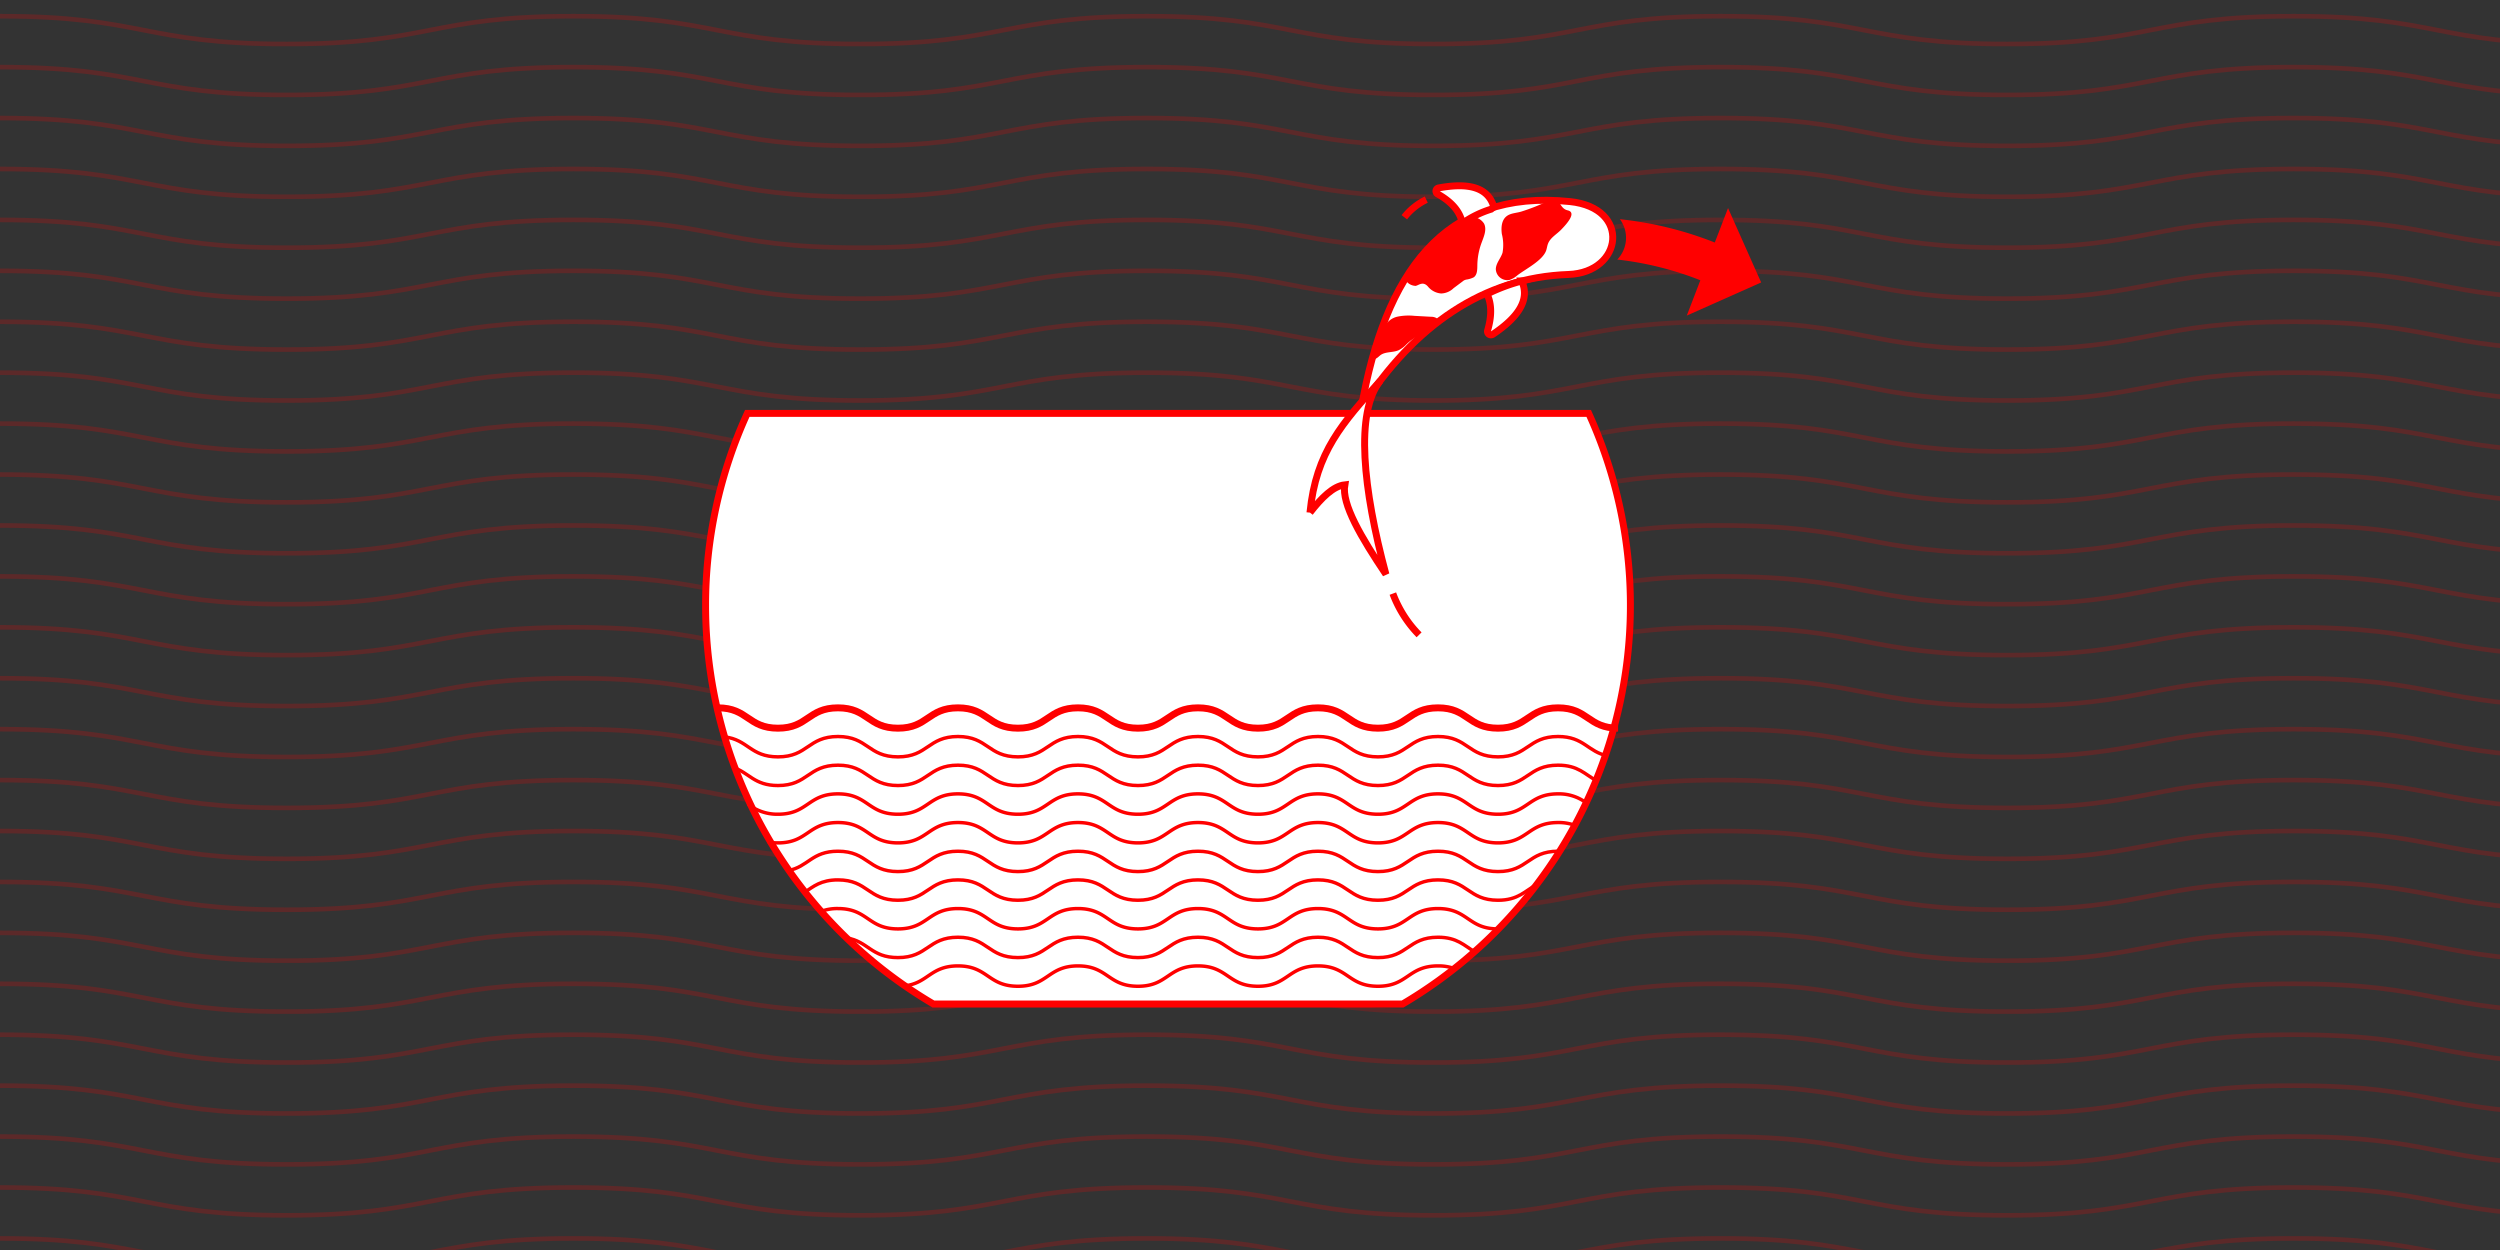
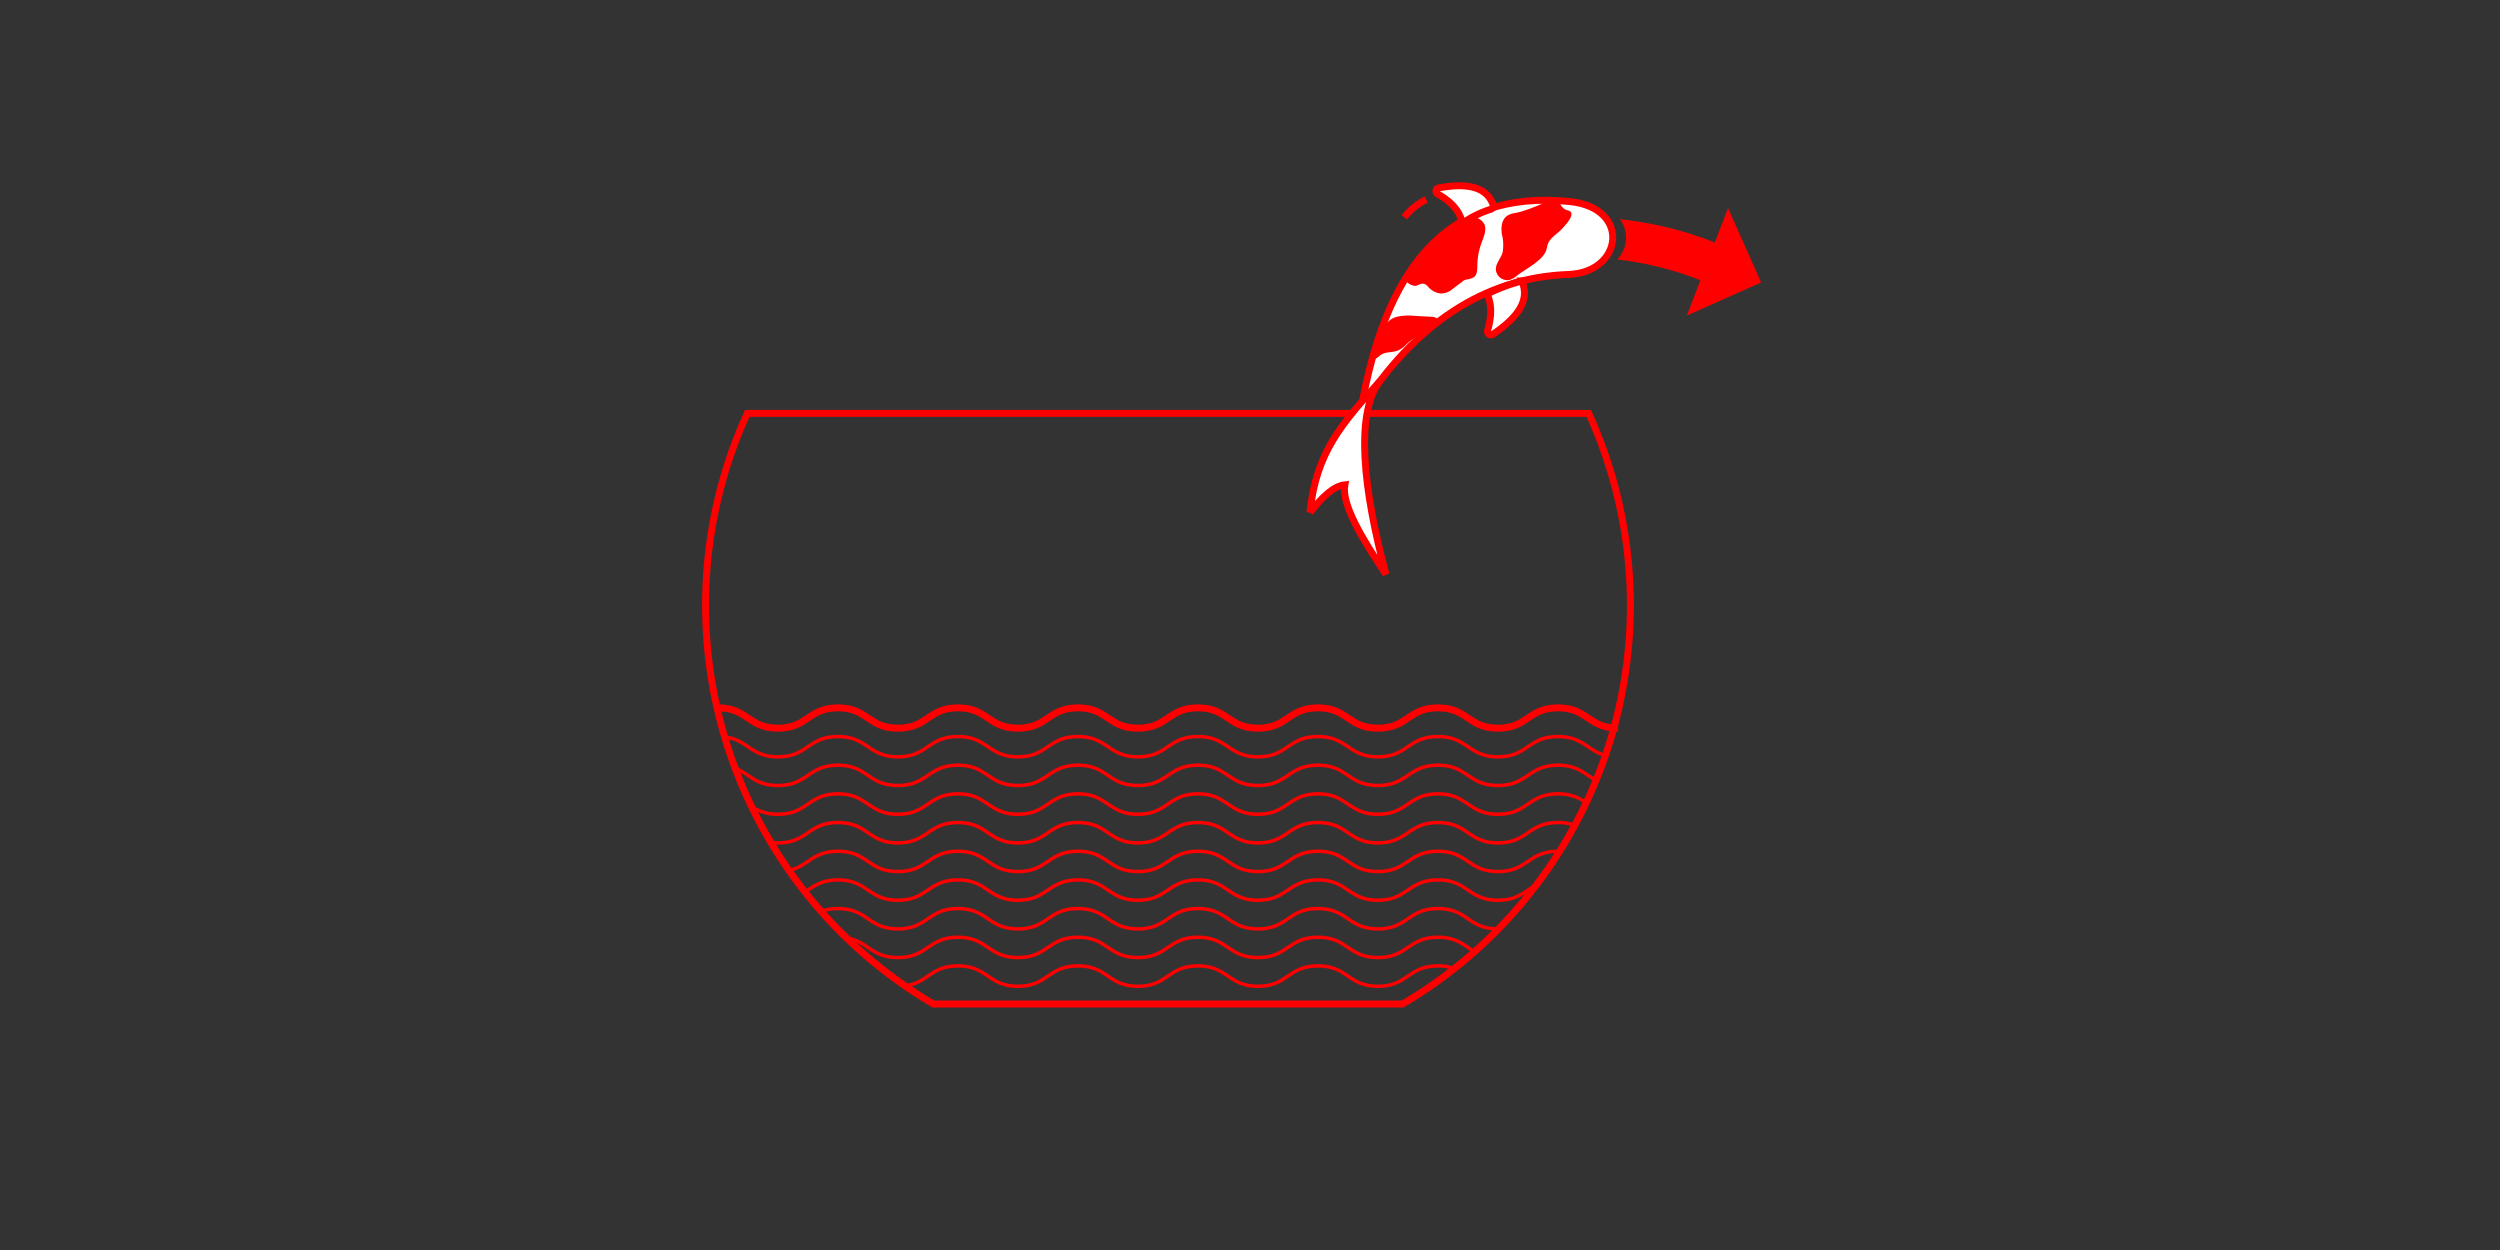
<svg xmlns="http://www.w3.org/2000/svg" width="540" height="270" viewBox="0 0 540 270">
  <rect x="0" y="0" width="540" height="270" fill="#333333" stroke="none" />
  <defs>
    <clipPath id="clip-path">
-       <rect width="540" height="270" fill="none" />
-     </clipPath>
+       </clipPath>
    <clipPath id="clip-path-2">
      <rect id="Rechteck_740" data-name="Rechteck 740" width="1920" height="7" transform="translate(0 0)" fill="none" stroke="rgba(255,0,0,0.2)" stroke-width="1" />
    </clipPath>
    <clipPath id="clip-path-27">
      <rect id="Rechteck_741" data-name="Rechteck 741" width="228.82" height="178.379" fill="none" />
    </clipPath>
  </defs>
  <g id="Gruppe_2439" data-name="Gruppe 2439" transform="translate(-664 -2310)">
    <g id="Wiederholungsraster_7" data-name="Wiederholungsraster 7" transform="translate(664 2310)" clip-path="url(#clip-path)">
      <g id="Gruppe_1273" data-name="Gruppe 1273" transform="translate(0 0)">
        <g id="Gruppe_1272" data-name="Gruppe 1272" transform="translate(0 3)" clip-path="url(#clip-path-2)">
          <path id="Pfad_1968" data-name="Pfad 1968" d="M0,.5C30.967.5,30.967,6.509,61.933,6.509S92.9.5,123.868.5,154.836,6.509,185.8,6.509,216.771.5,247.738.5,278.7,6.509,309.671,6.509,340.637.5,371.6.5s30.967,6.009,61.933,6.009S464.5.5,495.46.5s30.963,6.009,61.928,6.009S588.356.5,619.322.5s30.965,6.009,61.93,6.009S712.217.5,743.18.5s30.965,6.009,61.928,6.009S836.074.5,867.039.5,898,6.509,928.97,6.509,959.94.5,990.909.5s30.967,6.009,61.933,6.009S1083.81.5,1114.778.5s30.967,6.009,61.935,6.009S1207.68.5,1238.648.5s30.968,6.009,61.937,6.009S1331.555.5,1362.525.5s30.97,6.009,61.94,6.009S1455.43.5,1486.4.5s30.967,6.009,61.933,6.009S1579.3.5,1610.27.5s30.97,6.009,61.942,6.009S1703.183.5,1734.155.5s30.972,6.009,61.944,6.009S1827.074.5,1858.049.5,1889.025,6.509,1920,6.509" transform="translate(0 0)" fill="none" stroke="rgba(255,0,0,0.2)" stroke-width="1" />
        </g>
      </g>
      <g id="Gruppe_1273-2" data-name="Gruppe 1273" transform="translate(0 11)">
        <g id="Gruppe_1272-2" data-name="Gruppe 1272" transform="translate(0 3)" clip-path="url(#clip-path-2)">
          <path id="Pfad_1968-2" data-name="Pfad 1968" d="M0,.5C30.967.5,30.967,6.509,61.933,6.509S92.9.5,123.868.5,154.836,6.509,185.8,6.509,216.771.5,247.738.5,278.7,6.509,309.671,6.509,340.637.5,371.6.5s30.967,6.009,61.933,6.009S464.5.5,495.46.5s30.963,6.009,61.928,6.009S588.356.5,619.322.5s30.965,6.009,61.93,6.009S712.217.5,743.18.5s30.965,6.009,61.928,6.009S836.074.5,867.039.5,898,6.509,928.97,6.509,959.94.5,990.909.5s30.967,6.009,61.933,6.009S1083.81.5,1114.778.5s30.967,6.009,61.935,6.009S1207.68.5,1238.648.5s30.968,6.009,61.937,6.009S1331.555.5,1362.525.5s30.97,6.009,61.94,6.009S1455.43.5,1486.4.5s30.967,6.009,61.933,6.009S1579.3.5,1610.27.5s30.97,6.009,61.942,6.009S1703.183.5,1734.155.5s30.972,6.009,61.944,6.009S1827.074.5,1858.049.5,1889.025,6.509,1920,6.509" transform="translate(0 0)" fill="none" stroke="rgba(255,0,0,0.2)" stroke-width="1" />
        </g>
      </g>
      <g id="Gruppe_1273-3" data-name="Gruppe 1273" transform="translate(0 22)">
        <g id="Gruppe_1272-3" data-name="Gruppe 1272" transform="translate(0 3)" clip-path="url(#clip-path-2)">
-           <path id="Pfad_1968-3" data-name="Pfad 1968" d="M0,.5C30.967.5,30.967,6.509,61.933,6.509S92.9.5,123.868.5,154.836,6.509,185.8,6.509,216.771.5,247.738.5,278.7,6.509,309.671,6.509,340.637.5,371.6.5s30.967,6.009,61.933,6.009S464.5.5,495.46.5s30.963,6.009,61.928,6.009S588.356.5,619.322.5s30.965,6.009,61.93,6.009S712.217.5,743.18.5s30.965,6.009,61.928,6.009S836.074.5,867.039.5,898,6.509,928.97,6.509,959.94.5,990.909.5s30.967,6.009,61.933,6.009S1083.81.5,1114.778.5s30.967,6.009,61.935,6.009S1207.68.5,1238.648.5s30.968,6.009,61.937,6.009S1331.555.5,1362.525.5s30.97,6.009,61.94,6.009S1455.43.5,1486.4.5s30.967,6.009,61.933,6.009S1579.3.5,1610.27.5s30.97,6.009,61.942,6.009S1703.183.5,1734.155.5s30.972,6.009,61.944,6.009S1827.074.5,1858.049.5,1889.025,6.509,1920,6.509" transform="translate(0 0)" fill="none" stroke="rgba(255,0,0,0.2)" stroke-width="1" />
+           <path id="Pfad_1968-3" data-name="Pfad 1968" d="M0,.5C30.967.5,30.967,6.509,61.933,6.509S92.9.5,123.868.5,154.836,6.509,185.8,6.509,216.771.5,247.738.5,278.7,6.509,309.671,6.509,340.637.5,371.6.5s30.967,6.009,61.933,6.009S464.5.5,495.46.5s30.963,6.009,61.928,6.009S588.356.5,619.322.5s30.965,6.009,61.93,6.009S712.217.5,743.18.5s30.965,6.009,61.928,6.009S836.074.5,867.039.5,898,6.509,928.97,6.509,959.94.5,990.909.5s30.967,6.009,61.933,6.009S1083.81.5,1114.778.5s30.967,6.009,61.935,6.009S1207.68.5,1238.648.5s30.968,6.009,61.937,6.009S1331.555.5,1362.525.5s30.97,6.009,61.94,6.009S1455.43.5,1486.4.5s30.967,6.009,61.933,6.009S1579.3.5,1610.27.5s30.97,6.009,61.942,6.009S1703.183.5,1734.155.5S1827.074.5,1858.049.5,1889.025,6.509,1920,6.509" transform="translate(0 0)" fill="none" stroke="rgba(255,0,0,0.2)" stroke-width="1" />
        </g>
      </g>
      <g id="Gruppe_1273-4" data-name="Gruppe 1273" transform="translate(0 33)">
        <g id="Gruppe_1272-4" data-name="Gruppe 1272" transform="translate(0 3)" clip-path="url(#clip-path-2)">
          <path id="Pfad_1968-4" data-name="Pfad 1968" d="M0,.5C30.967.5,30.967,6.509,61.933,6.509S92.9.5,123.868.5,154.836,6.509,185.8,6.509,216.771.5,247.738.5,278.7,6.509,309.671,6.509,340.637.5,371.6.5s30.967,6.009,61.933,6.009S464.5.5,495.46.5s30.963,6.009,61.928,6.009S588.356.5,619.322.5s30.965,6.009,61.93,6.009S712.217.5,743.18.5s30.965,6.009,61.928,6.009S836.074.5,867.039.5,898,6.509,928.97,6.509,959.94.5,990.909.5s30.967,6.009,61.933,6.009S1083.81.5,1114.778.5s30.967,6.009,61.935,6.009S1207.68.5,1238.648.5s30.968,6.009,61.937,6.009S1331.555.5,1362.525.5s30.97,6.009,61.94,6.009S1455.43.5,1486.4.5s30.967,6.009,61.933,6.009S1579.3.5,1610.27.5s30.97,6.009,61.942,6.009S1703.183.5,1734.155.5s30.972,6.009,61.944,6.009S1827.074.5,1858.049.5,1889.025,6.509,1920,6.509" transform="translate(0 0)" fill="none" stroke="rgba(255,0,0,0.2)" stroke-width="1" />
        </g>
      </g>
      <g id="Gruppe_1273-5" data-name="Gruppe 1273" transform="translate(0 44)">
        <g id="Gruppe_1272-5" data-name="Gruppe 1272" transform="translate(0 3)" clip-path="url(#clip-path-2)">
          <path id="Pfad_1968-5" data-name="Pfad 1968" d="M0,.5C30.967.5,30.967,6.509,61.933,6.509S92.9.5,123.868.5,154.836,6.509,185.8,6.509,216.771.5,247.738.5,278.7,6.509,309.671,6.509,340.637.5,371.6.5s30.967,6.009,61.933,6.009S464.5.5,495.46.5s30.963,6.009,61.928,6.009S588.356.5,619.322.5s30.965,6.009,61.93,6.009S712.217.5,743.18.5s30.965,6.009,61.928,6.009S836.074.5,867.039.5,898,6.509,928.97,6.509,959.94.5,990.909.5s30.967,6.009,61.933,6.009S1083.81.5,1114.778.5s30.967,6.009,61.935,6.009S1207.68.5,1238.648.5s30.968,6.009,61.937,6.009S1331.555.5,1362.525.5s30.97,6.009,61.94,6.009S1455.43.5,1486.4.5s30.967,6.009,61.933,6.009S1579.3.5,1610.27.5s30.97,6.009,61.942,6.009S1703.183.5,1734.155.5s30.972,6.009,61.944,6.009S1827.074.5,1858.049.5,1889.025,6.509,1920,6.509" transform="translate(0 0)" fill="none" stroke="rgba(255,0,0,0.2)" stroke-width="1" />
        </g>
      </g>
      <g id="Gruppe_1273-6" data-name="Gruppe 1273" transform="translate(0 55)">
        <g id="Gruppe_1272-6" data-name="Gruppe 1272" transform="translate(0 3)" clip-path="url(#clip-path-2)">
          <path id="Pfad_1968-6" data-name="Pfad 1968" d="M0,.5C30.967.5,30.967,6.509,61.933,6.509S92.9.5,123.868.5,154.836,6.509,185.8,6.509,216.771.5,247.738.5,278.7,6.509,309.671,6.509,340.637.5,371.6.5s30.967,6.009,61.933,6.009S464.5.5,495.46.5s30.963,6.009,61.928,6.009S588.356.5,619.322.5s30.965,6.009,61.93,6.009S712.217.5,743.18.5s30.965,6.009,61.928,6.009S836.074.5,867.039.5,898,6.509,928.97,6.509,959.94.5,990.909.5s30.967,6.009,61.933,6.009S1083.81.5,1114.778.5s30.967,6.009,61.935,6.009S1207.68.5,1238.648.5s30.968,6.009,61.937,6.009S1331.555.5,1362.525.5s30.97,6.009,61.94,6.009S1455.43.5,1486.4.5s30.967,6.009,61.933,6.009S1579.3.5,1610.27.5s30.97,6.009,61.942,6.009S1703.183.5,1734.155.5s30.972,6.009,61.944,6.009S1827.074.5,1858.049.5,1889.025,6.509,1920,6.509" transform="translate(0 0)" fill="none" stroke="rgba(255,0,0,0.2)" stroke-width="1" />
        </g>
      </g>
      <g id="Gruppe_1273-7" data-name="Gruppe 1273" transform="translate(0 66)">
        <g id="Gruppe_1272-7" data-name="Gruppe 1272" transform="translate(0 3)" clip-path="url(#clip-path-2)">
          <path id="Pfad_1968-7" data-name="Pfad 1968" d="M0,.5C30.967.5,30.967,6.509,61.933,6.509S92.9.5,123.868.5,154.836,6.509,185.8,6.509,216.771.5,247.738.5,278.7,6.509,309.671,6.509,340.637.5,371.6.5s30.967,6.009,61.933,6.009S464.5.5,495.46.5s30.963,6.009,61.928,6.009S588.356.5,619.322.5s30.965,6.009,61.93,6.009S712.217.5,743.18.5s30.965,6.009,61.928,6.009S836.074.5,867.039.5,898,6.509,928.97,6.509,959.94.5,990.909.5s30.967,6.009,61.933,6.009S1083.81.5,1114.778.5s30.967,6.009,61.935,6.009S1207.68.5,1238.648.5s30.968,6.009,61.937,6.009S1331.555.5,1362.525.5s30.97,6.009,61.94,6.009S1455.43.5,1486.4.5s30.967,6.009,61.933,6.009S1579.3.5,1610.27.5s30.97,6.009,61.942,6.009S1703.183.5,1734.155.5s30.972,6.009,61.944,6.009S1827.074.5,1858.049.5,1889.025,6.509,1920,6.509" transform="translate(0 0)" fill="none" stroke="rgba(255,0,0,0.2)" stroke-width="1" />
        </g>
      </g>
      <g id="Gruppe_1273-8" data-name="Gruppe 1273" transform="translate(0 77)">
        <g id="Gruppe_1272-8" data-name="Gruppe 1272" transform="translate(0 3)" clip-path="url(#clip-path-2)">
          <path id="Pfad_1968-8" data-name="Pfad 1968" d="M0,.5C30.967.5,30.967,6.509,61.933,6.509S92.9.5,123.868.5,154.836,6.509,185.8,6.509,216.771.5,247.738.5,278.7,6.509,309.671,6.509,340.637.5,371.6.5s30.967,6.009,61.933,6.009S464.5.5,495.46.5s30.963,6.009,61.928,6.009S588.356.5,619.322.5s30.965,6.009,61.93,6.009S712.217.5,743.18.5s30.965,6.009,61.928,6.009S836.074.5,867.039.5,898,6.509,928.97,6.509,959.94.5,990.909.5s30.967,6.009,61.933,6.009S1083.81.5,1114.778.5s30.967,6.009,61.935,6.009S1207.68.5,1238.648.5s30.968,6.009,61.937,6.009S1331.555.5,1362.525.5s30.97,6.009,61.94,6.009S1455.43.5,1486.4.5s30.967,6.009,61.933,6.009S1579.3.5,1610.27.5s30.97,6.009,61.942,6.009S1703.183.5,1734.155.5s30.972,6.009,61.944,6.009S1827.074.5,1858.049.5,1889.025,6.509,1920,6.509" transform="translate(0 0)" fill="none" stroke="rgba(255,0,0,0.2)" stroke-width="1" />
        </g>
      </g>
      <g id="Gruppe_1273-9" data-name="Gruppe 1273" transform="translate(0 88)">
        <g id="Gruppe_1272-9" data-name="Gruppe 1272" transform="translate(0 3)" clip-path="url(#clip-path-2)">
          <path id="Pfad_1968-9" data-name="Pfad 1968" d="M0,.5C30.967.5,30.967,6.509,61.933,6.509S92.9.5,123.868.5,154.836,6.509,185.8,6.509,216.771.5,247.738.5,278.7,6.509,309.671,6.509,340.637.5,371.6.5s30.967,6.009,61.933,6.009S464.5.5,495.46.5s30.963,6.009,61.928,6.009S588.356.5,619.322.5s30.965,6.009,61.93,6.009S712.217.5,743.18.5s30.965,6.009,61.928,6.009S836.074.5,867.039.5,898,6.509,928.97,6.509,959.94.5,990.909.5s30.967,6.009,61.933,6.009S1083.81.5,1114.778.5s30.967,6.009,61.935,6.009S1207.68.5,1238.648.5s30.968,6.009,61.937,6.009S1331.555.5,1362.525.5s30.97,6.009,61.94,6.009S1455.43.5,1486.4.5s30.967,6.009,61.933,6.009S1579.3.5,1610.27.5s30.97,6.009,61.942,6.009S1703.183.5,1734.155.5s30.972,6.009,61.944,6.009S1827.074.5,1858.049.5,1889.025,6.509,1920,6.509" transform="translate(0 0)" fill="none" stroke="rgba(255,0,0,0.2)" stroke-width="1" />
        </g>
      </g>
      <g id="Gruppe_1273-10" data-name="Gruppe 1273" transform="translate(0 99)">
        <g id="Gruppe_1272-10" data-name="Gruppe 1272" transform="translate(0 3)" clip-path="url(#clip-path-2)">
          <path id="Pfad_1968-10" data-name="Pfad 1968" d="M0,.5C30.967.5,30.967,6.509,61.933,6.509S92.9.5,123.868.5,154.836,6.509,185.8,6.509,216.771.5,247.738.5,278.7,6.509,309.671,6.509,340.637.5,371.6.5s30.967,6.009,61.933,6.009S464.5.5,495.46.5s30.963,6.009,61.928,6.009S588.356.5,619.322.5s30.965,6.009,61.93,6.009S712.217.5,743.18.5s30.965,6.009,61.928,6.009S836.074.5,867.039.5,898,6.509,928.97,6.509,959.94.5,990.909.5s30.967,6.009,61.933,6.009S1083.81.5,1114.778.5s30.967,6.009,61.935,6.009S1207.68.5,1238.648.5s30.968,6.009,61.937,6.009S1331.555.5,1362.525.5s30.97,6.009,61.94,6.009S1455.43.5,1486.4.5s30.967,6.009,61.933,6.009S1579.3.5,1610.27.5s30.97,6.009,61.942,6.009S1703.183.5,1734.155.5s30.972,6.009,61.944,6.009S1827.074.5,1858.049.5,1889.025,6.509,1920,6.509" transform="translate(0 0)" fill="none" stroke="rgba(255,0,0,0.2)" stroke-width="1" />
        </g>
      </g>
      <g id="Gruppe_1273-11" data-name="Gruppe 1273" transform="translate(0 110)">
        <g id="Gruppe_1272-11" data-name="Gruppe 1272" transform="translate(0 3)" clip-path="url(#clip-path-2)">
          <path id="Pfad_1968-11" data-name="Pfad 1968" d="M0,.5C30.967.5,30.967,6.509,61.933,6.509S92.9.5,123.868.5,154.836,6.509,185.8,6.509,216.771.5,247.738.5,278.7,6.509,309.671,6.509,340.637.5,371.6.5s30.967,6.009,61.933,6.009S464.5.5,495.46.5s30.963,6.009,61.928,6.009S588.356.5,619.322.5s30.965,6.009,61.93,6.009S712.217.5,743.18.5s30.965,6.009,61.928,6.009S836.074.5,867.039.5,898,6.509,928.97,6.509,959.94.5,990.909.5s30.967,6.009,61.933,6.009S1083.81.5,1114.778.5s30.967,6.009,61.935,6.009S1207.68.5,1238.648.5s30.968,6.009,61.937,6.009S1331.555.5,1362.525.5s30.97,6.009,61.94,6.009S1455.43.5,1486.4.5s30.967,6.009,61.933,6.009S1579.3.5,1610.27.5s30.97,6.009,61.942,6.009S1703.183.5,1734.155.5s30.972,6.009,61.944,6.009S1827.074.5,1858.049.5,1889.025,6.509,1920,6.509" transform="translate(0 0)" fill="none" stroke="rgba(255,0,0,0.2)" stroke-width="1" />
        </g>
      </g>
      <g id="Gruppe_1273-12" data-name="Gruppe 1273" transform="translate(0 121)">
        <g id="Gruppe_1272-12" data-name="Gruppe 1272" transform="translate(0 3)" clip-path="url(#clip-path-2)">
          <path id="Pfad_1968-12" data-name="Pfad 1968" d="M0,.5C30.967.5,30.967,6.509,61.933,6.509S92.9.5,123.868.5,154.836,6.509,185.8,6.509,216.771.5,247.738.5,278.7,6.509,309.671,6.509,340.637.5,371.6.5s30.967,6.009,61.933,6.009S464.5.5,495.46.5s30.963,6.009,61.928,6.009S588.356.5,619.322.5s30.965,6.009,61.93,6.009S712.217.5,743.18.5s30.965,6.009,61.928,6.009S836.074.5,867.039.5,898,6.509,928.97,6.509,959.94.5,990.909.5s30.967,6.009,61.933,6.009S1083.81.5,1114.778.5s30.967,6.009,61.935,6.009S1207.68.5,1238.648.5s30.968,6.009,61.937,6.009S1331.555.5,1362.525.5s30.97,6.009,61.94,6.009S1455.43.5,1486.4.5s30.967,6.009,61.933,6.009S1579.3.5,1610.27.5s30.97,6.009,61.942,6.009S1703.183.5,1734.155.5s30.972,6.009,61.944,6.009S1827.074.5,1858.049.5,1889.025,6.509,1920,6.509" transform="translate(0 0)" fill="none" stroke="rgba(255,0,0,0.2)" stroke-width="1" />
        </g>
      </g>
      <g id="Gruppe_1273-13" data-name="Gruppe 1273" transform="translate(0 132)">
        <g id="Gruppe_1272-13" data-name="Gruppe 1272" transform="translate(0 3)" clip-path="url(#clip-path-2)">
          <path id="Pfad_1968-13" data-name="Pfad 1968" d="M0,.5C30.967.5,30.967,6.509,61.933,6.509S92.9.5,123.868.5,154.836,6.509,185.8,6.509,216.771.5,247.738.5,278.7,6.509,309.671,6.509,340.637.5,371.6.5s30.967,6.009,61.933,6.009S464.5.5,495.46.5s30.963,6.009,61.928,6.009S588.356.5,619.322.5s30.965,6.009,61.93,6.009S712.217.5,743.18.5s30.965,6.009,61.928,6.009S836.074.5,867.039.5,898,6.509,928.97,6.509,959.94.5,990.909.5s30.967,6.009,61.933,6.009S1083.81.5,1114.778.5s30.967,6.009,61.935,6.009S1207.68.5,1238.648.5s30.968,6.009,61.937,6.009S1331.555.5,1362.525.5s30.97,6.009,61.94,6.009S1455.43.5,1486.4.5s30.967,6.009,61.933,6.009S1579.3.5,1610.27.5s30.97,6.009,61.942,6.009S1703.183.5,1734.155.5s30.972,6.009,61.944,6.009S1827.074.5,1858.049.5,1889.025,6.509,1920,6.509" transform="translate(0 0)" fill="none" stroke="rgba(255,0,0,0.2)" stroke-width="1" />
        </g>
      </g>
      <g id="Gruppe_1273-14" data-name="Gruppe 1273" transform="translate(0 143)">
        <g id="Gruppe_1272-14" data-name="Gruppe 1272" transform="translate(0 3)" clip-path="url(#clip-path-2)">
          <path id="Pfad_1968-14" data-name="Pfad 1968" d="M0,.5C30.967.5,30.967,6.509,61.933,6.509S92.9.5,123.868.5,154.836,6.509,185.8,6.509,216.771.5,247.738.5,278.7,6.509,309.671,6.509,340.637.5,371.6.5s30.967,6.009,61.933,6.009S464.5.5,495.46.5s30.963,6.009,61.928,6.009S588.356.5,619.322.5s30.965,6.009,61.93,6.009S712.217.5,743.18.5s30.965,6.009,61.928,6.009S836.074.5,867.039.5,898,6.509,928.97,6.509,959.94.5,990.909.5s30.967,6.009,61.933,6.009S1083.81.5,1114.778.5s30.967,6.009,61.935,6.009S1207.68.5,1238.648.5s30.968,6.009,61.937,6.009S1331.555.5,1362.525.5s30.97,6.009,61.94,6.009S1455.43.5,1486.4.5s30.967,6.009,61.933,6.009S1579.3.5,1610.27.5s30.97,6.009,61.942,6.009S1703.183.5,1734.155.5s30.972,6.009,61.944,6.009S1827.074.5,1858.049.5,1889.025,6.509,1920,6.509" transform="translate(0 0)" fill="none" stroke="rgba(255,0,0,0.2)" stroke-width="1" />
        </g>
      </g>
      <g id="Gruppe_1273-15" data-name="Gruppe 1273" transform="translate(0 154)">
        <g id="Gruppe_1272-15" data-name="Gruppe 1272" transform="translate(0 3)" clip-path="url(#clip-path-2)">
          <path id="Pfad_1968-15" data-name="Pfad 1968" d="M0,.5C30.967.5,30.967,6.509,61.933,6.509S92.9.5,123.868.5,154.836,6.509,185.8,6.509,216.771.5,247.738.5,278.7,6.509,309.671,6.509,340.637.5,371.6.5s30.967,6.009,61.933,6.009S464.5.5,495.46.5s30.963,6.009,61.928,6.009S588.356.5,619.322.5s30.965,6.009,61.93,6.009S712.217.5,743.18.5s30.965,6.009,61.928,6.009S836.074.5,867.039.5,898,6.509,928.97,6.509,959.94.5,990.909.5s30.967,6.009,61.933,6.009S1083.81.5,1114.778.5s30.967,6.009,61.935,6.009S1207.68.5,1238.648.5s30.968,6.009,61.937,6.009S1331.555.5,1362.525.5s30.97,6.009,61.94,6.009S1455.43.5,1486.4.5s30.967,6.009,61.933,6.009S1579.3.5,1610.27.5s30.97,6.009,61.942,6.009S1703.183.5,1734.155.5s30.972,6.009,61.944,6.009S1827.074.5,1858.049.5,1889.025,6.509,1920,6.509" transform="translate(0 0)" fill="none" stroke="rgba(255,0,0,0.2)" stroke-width="1" />
        </g>
      </g>
      <g id="Gruppe_1273-16" data-name="Gruppe 1273" transform="translate(0 165)">
        <g id="Gruppe_1272-16" data-name="Gruppe 1272" transform="translate(0 3)" clip-path="url(#clip-path-2)">
          <path id="Pfad_1968-16" data-name="Pfad 1968" d="M0,.5C30.967.5,30.967,6.509,61.933,6.509S92.9.5,123.868.5,154.836,6.509,185.8,6.509,216.771.5,247.738.5,278.7,6.509,309.671,6.509,340.637.5,371.6.5s30.967,6.009,61.933,6.009S464.5.5,495.46.5s30.963,6.009,61.928,6.009S588.356.5,619.322.5s30.965,6.009,61.93,6.009S712.217.5,743.18.5s30.965,6.009,61.928,6.009S836.074.5,867.039.5,898,6.509,928.97,6.509,959.94.5,990.909.5s30.967,6.009,61.933,6.009S1083.81.5,1114.778.5s30.967,6.009,61.935,6.009S1207.68.5,1238.648.5s30.968,6.009,61.937,6.009S1331.555.5,1362.525.5s30.97,6.009,61.94,6.009S1455.43.5,1486.4.5s30.967,6.009,61.933,6.009S1579.3.5,1610.27.5s30.97,6.009,61.942,6.009S1703.183.5,1734.155.5s30.972,6.009,61.944,6.009S1827.074.5,1858.049.5,1889.025,6.509,1920,6.509" transform="translate(0 0)" fill="none" stroke="rgba(255,0,0,0.2)" stroke-width="1" />
        </g>
      </g>
      <g id="Gruppe_1273-17" data-name="Gruppe 1273" transform="translate(0 176)">
        <g id="Gruppe_1272-17" data-name="Gruppe 1272" transform="translate(0 3)" clip-path="url(#clip-path-2)">
          <path id="Pfad_1968-17" data-name="Pfad 1968" d="M0,.5C30.967.5,30.967,6.509,61.933,6.509S92.9.5,123.868.5,154.836,6.509,185.8,6.509,216.771.5,247.738.5,278.7,6.509,309.671,6.509,340.637.5,371.6.5s30.967,6.009,61.933,6.009S464.5.5,495.46.5s30.963,6.009,61.928,6.009S588.356.5,619.322.5s30.965,6.009,61.93,6.009S712.217.5,743.18.5s30.965,6.009,61.928,6.009S836.074.5,867.039.5,898,6.509,928.97,6.509,959.94.5,990.909.5s30.967,6.009,61.933,6.009S1083.81.5,1114.778.5s30.967,6.009,61.935,6.009S1207.68.5,1238.648.5s30.968,6.009,61.937,6.009S1331.555.5,1362.525.5s30.97,6.009,61.94,6.009S1455.43.5,1486.4.5s30.967,6.009,61.933,6.009S1579.3.5,1610.27.5s30.97,6.009,61.942,6.009S1703.183.5,1734.155.5s30.972,6.009,61.944,6.009S1827.074.5,1858.049.5,1889.025,6.509,1920,6.509" transform="translate(0 0)" fill="none" stroke="rgba(255,0,0,0.2)" stroke-width="1" />
        </g>
      </g>
      <g id="Gruppe_1273-18" data-name="Gruppe 1273" transform="translate(0 187)">
        <g id="Gruppe_1272-18" data-name="Gruppe 1272" transform="translate(0 3)" clip-path="url(#clip-path-2)">
          <path id="Pfad_1968-18" data-name="Pfad 1968" d="M0,.5C30.967.5,30.967,6.509,61.933,6.509S92.9.5,123.868.5,154.836,6.509,185.8,6.509,216.771.5,247.738.5,278.7,6.509,309.671,6.509,340.637.5,371.6.5s30.967,6.009,61.933,6.009S464.5.5,495.46.5s30.963,6.009,61.928,6.009S588.356.5,619.322.5s30.965,6.009,61.93,6.009S712.217.5,743.18.5s30.965,6.009,61.928,6.009S836.074.5,867.039.5,898,6.509,928.97,6.509,959.94.5,990.909.5s30.967,6.009,61.933,6.009S1083.81.5,1114.778.5s30.967,6.009,61.935,6.009S1207.68.5,1238.648.5s30.968,6.009,61.937,6.009S1331.555.5,1362.525.5s30.97,6.009,61.94,6.009S1455.43.5,1486.4.5s30.967,6.009,61.933,6.009S1579.3.5,1610.27.5s30.97,6.009,61.942,6.009S1703.183.5,1734.155.5s30.972,6.009,61.944,6.009S1827.074.5,1858.049.5,1889.025,6.509,1920,6.509" transform="translate(0 0)" fill="none" stroke="rgba(255,0,0,0.2)" stroke-width="1" />
        </g>
      </g>
      <g id="Gruppe_1273-19" data-name="Gruppe 1273" transform="translate(0 198)">
        <g id="Gruppe_1272-19" data-name="Gruppe 1272" transform="translate(0 3)" clip-path="url(#clip-path-2)">
          <path id="Pfad_1968-19" data-name="Pfad 1968" d="M0,.5C30.967.5,30.967,6.509,61.933,6.509S92.9.5,123.868.5,154.836,6.509,185.8,6.509,216.771.5,247.738.5,278.7,6.509,309.671,6.509,340.637.5,371.6.5s30.967,6.009,61.933,6.009S464.5.5,495.46.5s30.963,6.009,61.928,6.009S588.356.5,619.322.5s30.965,6.009,61.93,6.009S712.217.5,743.18.5s30.965,6.009,61.928,6.009S836.074.5,867.039.5,898,6.509,928.97,6.509,959.94.5,990.909.5s30.967,6.009,61.933,6.009S1083.81.5,1114.778.5s30.967,6.009,61.935,6.009S1207.68.5,1238.648.5s30.968,6.009,61.937,6.009S1331.555.5,1362.525.5s30.97,6.009,61.94,6.009S1455.43.5,1486.4.5s30.967,6.009,61.933,6.009S1579.3.5,1610.27.5s30.97,6.009,61.942,6.009S1703.183.5,1734.155.5s30.972,6.009,61.944,6.009S1827.074.5,1858.049.5,1889.025,6.509,1920,6.509" transform="translate(0 0)" fill="none" stroke="rgba(255,0,0,0.2)" stroke-width="1" />
        </g>
      </g>
      <g id="Gruppe_1273-20" data-name="Gruppe 1273" transform="translate(0 209)">
        <g id="Gruppe_1272-20" data-name="Gruppe 1272" transform="translate(0 3)" clip-path="url(#clip-path-2)">
          <path id="Pfad_1968-20" data-name="Pfad 1968" d="M0,.5C30.967.5,30.967,6.509,61.933,6.509S92.9.5,123.868.5,154.836,6.509,185.8,6.509,216.771.5,247.738.5,278.7,6.509,309.671,6.509,340.637.5,371.6.5s30.967,6.009,61.933,6.009S464.5.5,495.46.5s30.963,6.009,61.928,6.009S588.356.5,619.322.5s30.965,6.009,61.93,6.009S712.217.5,743.18.5s30.965,6.009,61.928,6.009S836.074.5,867.039.5,898,6.509,928.97,6.509,959.94.5,990.909.5s30.967,6.009,61.933,6.009S1083.81.5,1114.778.5s30.967,6.009,61.935,6.009S1207.68.5,1238.648.5s30.968,6.009,61.937,6.009S1331.555.5,1362.525.5s30.97,6.009,61.94,6.009S1455.43.5,1486.4.5s30.967,6.009,61.933,6.009S1579.3.5,1610.27.5s30.97,6.009,61.942,6.009S1703.183.5,1734.155.5s30.972,6.009,61.944,6.009S1827.074.5,1858.049.5,1889.025,6.509,1920,6.509" transform="translate(0 0)" fill="none" stroke="rgba(255,0,0,0.2)" stroke-width="1" />
        </g>
      </g>
      <g id="Gruppe_1273-21" data-name="Gruppe 1273" transform="translate(0 220)">
        <g id="Gruppe_1272-21" data-name="Gruppe 1272" transform="translate(0 3)" clip-path="url(#clip-path-2)">
-           <path id="Pfad_1968-21" data-name="Pfad 1968" d="M0,.5C30.967.5,30.967,6.509,61.933,6.509S92.9.5,123.868.5,154.836,6.509,185.8,6.509,216.771.5,247.738.5,278.7,6.509,309.671,6.509,340.637.5,371.6.5s30.967,6.009,61.933,6.009S464.5.5,495.46.5s30.963,6.009,61.928,6.009S588.356.5,619.322.5s30.965,6.009,61.93,6.009S712.217.5,743.18.5s30.965,6.009,61.928,6.009S836.074.5,867.039.5,898,6.509,928.97,6.509,959.94.5,990.909.5s30.967,6.009,61.933,6.009S1083.81.5,1114.778.5s30.967,6.009,61.935,6.009S1207.68.5,1238.648.5s30.968,6.009,61.937,6.009S1331.555.5,1362.525.5s30.97,6.009,61.94,6.009S1455.43.5,1486.4.5s30.967,6.009,61.933,6.009S1579.3.5,1610.27.5s30.97,6.009,61.942,6.009S1703.183.5,1734.155.5s30.972,6.009,61.944,6.009S1827.074.5,1858.049.5,1889.025,6.509,1920,6.509" transform="translate(0 0)" fill="none" stroke="rgba(255,0,0,0.2)" stroke-width="1" />
-         </g>
+           </g>
      </g>
      <g id="Gruppe_1273-22" data-name="Gruppe 1273" transform="translate(0 231)">
        <g id="Gruppe_1272-22" data-name="Gruppe 1272" transform="translate(0 3)" clip-path="url(#clip-path-2)">
-           <path id="Pfad_1968-22" data-name="Pfad 1968" d="M0,.5C30.967.5,30.967,6.509,61.933,6.509S92.9.5,123.868.5,154.836,6.509,185.8,6.509,216.771.5,247.738.5,278.7,6.509,309.671,6.509,340.637.5,371.6.5s30.967,6.009,61.933,6.009S464.5.5,495.46.5s30.963,6.009,61.928,6.009S588.356.5,619.322.5s30.965,6.009,61.93,6.009S712.217.5,743.18.5s30.965,6.009,61.928,6.009S836.074.5,867.039.5,898,6.509,928.97,6.509,959.94.5,990.909.5s30.967,6.009,61.933,6.009S1083.81.5,1114.778.5s30.967,6.009,61.935,6.009S1207.68.5,1238.648.5s30.968,6.009,61.937,6.009S1331.555.5,1362.525.5s30.97,6.009,61.94,6.009S1455.43.5,1486.4.5s30.967,6.009,61.933,6.009S1579.3.5,1610.27.5s30.97,6.009,61.942,6.009S1703.183.5,1734.155.5s30.972,6.009,61.944,6.009S1827.074.5,1858.049.5,1889.025,6.509,1920,6.509" transform="translate(0 0)" fill="none" stroke="rgba(255,0,0,0.2)" stroke-width="1" />
-         </g>
+           </g>
      </g>
      <g id="Gruppe_1273-23" data-name="Gruppe 1273" transform="translate(0 242)">
        <g id="Gruppe_1272-23" data-name="Gruppe 1272" transform="translate(0 3)" clip-path="url(#clip-path-2)">
          <path id="Pfad_1968-23" data-name="Pfad 1968" d="M0,.5C30.967.5,30.967,6.509,61.933,6.509S92.9.5,123.868.5,154.836,6.509,185.8,6.509,216.771.5,247.738.5,278.7,6.509,309.671,6.509,340.637.5,371.6.5s30.967,6.009,61.933,6.009S464.5.5,495.46.5s30.963,6.009,61.928,6.009S588.356.5,619.322.5s30.965,6.009,61.93,6.009S712.217.5,743.18.5s30.965,6.009,61.928,6.009S836.074.5,867.039.5,898,6.509,928.97,6.509,959.94.5,990.909.5s30.967,6.009,61.933,6.009S1083.81.5,1114.778.5s30.967,6.009,61.935,6.009S1207.68.5,1238.648.5s30.968,6.009,61.937,6.009S1331.555.5,1362.525.5s30.97,6.009,61.94,6.009S1455.43.5,1486.4.5s30.967,6.009,61.933,6.009S1579.3.5,1610.27.5s30.97,6.009,61.942,6.009S1703.183.5,1734.155.5s30.972,6.009,61.944,6.009S1827.074.5,1858.049.5,1889.025,6.509,1920,6.509" transform="translate(0 0)" fill="none" stroke="rgba(255,0,0,0.2)" stroke-width="1" />
        </g>
      </g>
      <g id="Gruppe_1273-24" data-name="Gruppe 1273" transform="translate(0 253)">
        <g id="Gruppe_1272-24" data-name="Gruppe 1272" transform="translate(0 3)" clip-path="url(#clip-path-2)">
          <path id="Pfad_1968-24" data-name="Pfad 1968" d="M0,.5C30.967.5,30.967,6.509,61.933,6.509S92.9.5,123.868.5,154.836,6.509,185.8,6.509,216.771.5,247.738.5,278.7,6.509,309.671,6.509,340.637.5,371.6.5s30.967,6.009,61.933,6.009S464.5.5,495.46.5s30.963,6.009,61.928,6.009S588.356.5,619.322.5s30.965,6.009,61.93,6.009S712.217.5,743.18.5s30.965,6.009,61.928,6.009S836.074.5,867.039.5,898,6.509,928.97,6.509,959.94.5,990.909.5s30.967,6.009,61.933,6.009S1083.81.5,1114.778.5s30.967,6.009,61.935,6.009S1207.68.5,1238.648.5s30.968,6.009,61.937,6.009S1331.555.5,1362.525.5s30.97,6.009,61.94,6.009S1455.43.5,1486.4.5s30.967,6.009,61.933,6.009S1579.3.5,1610.27.5s30.97,6.009,61.942,6.009S1703.183.5,1734.155.5s30.972,6.009,61.944,6.009S1827.074.5,1858.049.5,1889.025,6.509,1920,6.509" transform="translate(0 0)" fill="none" stroke="rgba(255,0,0,0.2)" stroke-width="1" />
        </g>
      </g>
      <g id="Gruppe_1273-25" data-name="Gruppe 1273" transform="translate(0 264)">
        <g id="Gruppe_1272-25" data-name="Gruppe 1272" transform="translate(0 3)" clip-path="url(#clip-path-2)">
          <path id="Pfad_1968-25" data-name="Pfad 1968" d="M0,.5C30.967.5,30.967,6.509,61.933,6.509S92.9.5,123.868.5,154.836,6.509,185.8,6.509,216.771.5,247.738.5,278.7,6.509,309.671,6.509,340.637.5,371.6.5s30.967,6.009,61.933,6.009S464.5.5,495.46.5s30.963,6.009,61.928,6.009S588.356.5,619.322.5s30.965,6.009,61.93,6.009S712.217.5,743.18.5s30.965,6.009,61.928,6.009S836.074.5,867.039.5,898,6.509,928.97,6.509,959.94.5,990.909.5s30.967,6.009,61.933,6.009S1083.81.5,1114.778.5s30.967,6.009,61.935,6.009S1207.68.5,1238.648.5s30.968,6.009,61.937,6.009S1331.555.5,1362.525.5s30.97,6.009,61.94,6.009S1455.43.5,1486.4.5s30.967,6.009,61.933,6.009S1579.3.5,1610.27.5s30.97,6.009,61.942,6.009S1703.183.5,1734.155.5s30.972,6.009,61.944,6.009S1827.074.5,1858.049.5,1889.025,6.509,1920,6.509" transform="translate(0 0)" fill="none" stroke="rgba(255,0,0,0.2)" stroke-width="1" />
        </g>
      </g>
    </g>
    <g id="Gruppe_1275" data-name="Gruppe 1275" transform="translate(815.59 2349.311)">
      <g id="Gruppe_1274" data-name="Gruppe 1274" clip-path="url(#clip-path-27)">
        <path id="Pfad_1975" data-name="Pfad 1975" d="M212.238,21.227,205.083,5.161,202.226,12.6a78.154,78.154,0,0,0-20.5-5.037,6.77,6.77,0,0,1-.57,8.717A69.689,69.689,0,0,1,199.1,20.756l-2.926,7.627Z" transform="translate(16.583 0.472)" fill="red" />
-         <path id="Pfad_1976" data-name="Pfad 1976" d="M.75,87.285a99.827,99.827,0,0,0,49.211,86.084H151.3A99.953,99.953,0,0,0,191.5,45.787H9.757A99.5,99.5,0,0,0,.75,87.285" transform="translate(0.069 4.191)" fill="#fff" />
        <path id="Pfad_1977" data-name="Pfad 1977" d="M.75,87.285a99.827,99.827,0,0,0,49.211,86.084H151.3A99.953,99.953,0,0,0,191.5,45.787H9.757A99.5,99.5,0,0,0,.75,87.285Z" transform="translate(0.069 4.191)" fill="none" stroke="red" stroke-miterlimit="10" stroke-width="1.5" />
        <path id="Pfad_1978" data-name="Pfad 1978" d="M130.51,48.41C135.616,19.56,148.19,1.065,175.572,3.9c13.268,1.373,11.448,15.315-.307,15.74C156.895,20.3,142.015,30.6,130.51,48.41" transform="translate(11.947 0.331)" fill="#fff" />
        <path id="Pfad_1979" data-name="Pfad 1979" d="M130.51,48.41C135.616,19.56,148.19,1.065,175.572,3.9c13.268,1.373,11.448,15.315-.307,15.74C156.895,20.3,142.015,30.6,130.51,48.41Z" transform="translate(11.947 0.331)" fill="none" stroke="red" stroke-miterlimit="10" stroke-width="1.5" />
        <path id="Pfad_1980" data-name="Pfad 1980" d="M120.346,67.788c1.283-13.125,7.062-19.4,15.171-28.464-5.454,6.905-3.725,23.324,1.238,41.786-5.319-7.919-9.616-15.2-8.884-19.331-2.483.277-5,2.762-7.525,6.009" transform="translate(11.016 3.628)" fill="#fff" stroke="red" stroke-width="1.5" />
        <path id="Pfad_1981" data-name="Pfad 1981" d="M145.638,2.519c2.913,1.631,4.825,3.687,5.347,6.334a22.249,22.249,0,0,1,6.188-3.043l.607-.477C156.513.92,152.081.06,145.854,1.216a.7.7,0,0,0-.216,1.3" transform="translate(13.299 0.069)" fill="#fff" />
        <path id="Pfad_1982" data-name="Pfad 1982" d="M145.638,2.519c2.913,1.631,4.825,3.687,5.347,6.334a22.249,22.249,0,0,1,6.188-3.043l.607-.477C156.513.92,152.081.06,145.854,1.216A.7.7,0,0,0,145.638,2.519Z" transform="translate(13.299 0.069)" fill="none" stroke="red" stroke-miterlimit="10" stroke-width="1.5" />
        <path id="Pfad_1983" data-name="Pfad 1983" d="M155.387,22.409c1.053,2.227,1,4.885.124,7.863a.749.749,0,0,0,1.133.831c5.381-3.609,8.1-7.4,6.233-11.509a39.208,39.208,0,0,0-7.49,2.815" transform="translate(14.224 1.794)" fill="#fff" />
        <path id="Pfad_1984" data-name="Pfad 1984" d="M155.387,22.409c1.053,2.227,1,4.885.124,7.863a.749.749,0,0,0,1.133.831c5.381-3.609,8.1-7.4,6.233-11.509A39.208,39.208,0,0,0,155.387,22.409Z" transform="translate(14.224 1.794)" fill="none" stroke="red" stroke-miterlimit="10" stroke-width="1.5" />
        <path id="Pfad_1985" data-name="Pfad 1985" d="M162.321,20.841a4.765,4.765,0,0,0,1.661-.966c1.777-1.39,5.51-3.2,6.265-5.421.159-.49.217-1.012.41-1.49.515-1.275,1.851-1.981,2.809-2.969,1.063-1.1,3.51-3.708,1.414-4.185s-1.4-3.379-4.2-2.026a44.5,44.5,0,0,1-5.771,2.279c-1.1.347-2.365.321-3.259,1.047-1.06.86-1.168,2.433-.989,3.787a9.587,9.587,0,0,1,.155,4.053c-.378,1.229-1.419,2.254-1.454,3.539a2.479,2.479,0,0,0,2.957,2.352M132.894,37.792c.46.332,1-.243,1.434-.61,1.088-.922,2.767-.581,4.066-1.171A6,6,0,0,0,139.816,35a10.482,10.482,0,0,1,2.757-2.065c.705-.276,1.77-.009,2.262-.954l1.739-1.615a1.206,1.206,0,0,0,.29-.35.816.816,0,0,0-.391-.974,2.378,2.378,0,0,0-1.112-.245l-3.6-.2a12.043,12.043,0,0,0-3.578.162A4.065,4.065,0,0,0,135.4,30.84a67.1,67.1,0,0,0-2.736,6.619.7.7,0,0,0,.23.333m9.053-15.658c.669-.007,1.658-1.226,2.836.234a4.107,4.107,0,0,0,2.776,1.4,4.017,4.017,0,0,0,2.7-1.166c.085-.062.17-.124.253-.187l1.957-1.464a3.193,3.193,0,0,1,.472-.178,5.188,5.188,0,0,0,1.654-.5c.767-.545.766-1.657.778-2.6a14.441,14.441,0,0,1,.886-4.785c.5-1.37,1.217-2.9.565-4.207a3.1,3.1,0,0,0-3.549-1.3,8.6,8.6,0,0,0-3.41,2.182,18.136,18.136,0,0,1-1.881,1.558c-2.778,3.017-5.585,6.07-8.462,8.837,0,.017,0,.035.008.052a2.628,2.628,0,0,0,2.42,2.109" transform="translate(12.144 0.314)" fill="red" />
        <path id="Pfad_1986" data-name="Pfad 1986" d="M143.765,3.488A13.468,13.468,0,0,0,139.017,7.3" transform="translate(12.725 0.319)" fill="none" stroke="red" stroke-miterlimit="10" stroke-width="1.5" />
-         <path id="Pfad_1987" data-name="Pfad 1987" d="M135.832,78.7a25.37,25.37,0,0,0,5.666,8.907" transform="translate(13.434 10.204)" fill="none" stroke="red" stroke-miterlimit="10" stroke-width="1.5" />
        <path id="Pfad_1988" data-name="Pfad 1988" d="M3.2,104.058c6.479,0,6.479,4.393,12.958,4.393s6.48-4.393,12.961-4.393,6.478,4.393,12.958,4.393,6.479-4.393,12.959-4.393,6.479,4.393,12.959,4.393,6.482-4.393,12.962-4.393,6.48,4.393,12.96,4.393,6.48-4.393,12.961-4.393,6.48,4.393,12.962,4.393,6.478-4.393,12.957-4.393,6.48,4.393,12.961,4.393,6.482-4.393,12.964-4.393,6.48,4.393,12.961,4.393,6.485-4.393,12.97-4.393,6.485,4.393,12.97,4.393" transform="translate(0.293 9.525)" fill="none" stroke="red" stroke-width="1.5" />
        <path id="Pfad_1989" data-name="Pfad 1989" d="M4.478,109.808c5.119.581,5.583,4.318,11.559,4.318,6.48,0,6.48-4.393,12.96-4.393s6.479,4.393,12.959,4.393,6.478-4.393,12.958-4.393,6.48,4.393,12.96,4.393,6.482-4.393,12.962-4.393,6.479,4.393,12.96,4.393,6.48-4.393,12.961-4.393,6.48,4.393,12.961,4.393,6.478-4.393,12.958-4.393,6.479,4.393,12.96,4.393,6.483-4.393,12.965-4.393,6.48,4.393,12.961,4.393,6.485-4.393,12.97-4.393c5.674,0,6.383,3.364,10.816,4.2" transform="translate(0.41 10.045)" fill="none" stroke="red" stroke-width="0.75" />
        <path id="Pfad_1990" data-name="Pfad 1990" d="M6.212,115.889c3.462,1.141,4.521,3.911,9.667,3.911,6.479,0,6.479-4.393,12.96-4.393S35.318,119.8,41.8,119.8s6.479-4.393,12.959-4.393,6.479,4.393,12.96,4.393,6.48-4.393,12.962-4.393,6.479,4.393,12.96,4.393,6.48-4.393,12.961-4.393,6.48,4.393,12.961,4.393,6.478-4.393,12.957-4.393S139,119.8,145.476,119.8s6.483-4.393,12.965-4.393,6.48,4.393,12.961,4.393,6.485-4.393,12.97-4.393c4.363,0,5.791,1.989,8.232,3.29" transform="translate(0.569 10.564)" fill="none" stroke="red" stroke-width="0.75" />
        <path id="Pfad_1991" data-name="Pfad 1991" d="M9.132,123.278a10.136,10.136,0,0,0,6.479,2.2c6.479,0,6.479-4.395,12.96-4.395s6.479,4.395,12.958,4.395,6.479-4.395,12.959-4.395,6.479,4.395,12.96,4.395,6.48-4.395,12.962-4.395,6.479,4.395,12.959,4.395,6.48-4.395,12.962-4.395,6.48,4.395,12.961,4.395,6.478-4.395,12.957-4.395,6.48,4.395,12.961,4.395,6.483-4.395,12.965-4.395,6.48,4.395,12.961,4.395,6.485-4.395,12.97-4.395a9.813,9.813,0,0,1,6.106,1.942" transform="translate(0.836 11.084)" fill="none" stroke="red" stroke-width="0.75" />
        <path id="Pfad_1992" data-name="Pfad 1992" d="M13.1,130.961a11.5,11.5,0,0,0,2.151.189c6.479,0,6.479-4.393,12.96-4.393s6.479,4.393,12.958,4.393,6.479-4.393,12.959-4.393,6.479,4.393,12.96,4.393,6.48-4.393,12.962-4.393,6.479,4.393,12.96,4.393,6.48-4.393,12.961-4.393,6.48,4.393,12.961,4.393,6.478-4.393,12.958-4.393,6.479,4.393,12.96,4.393,6.483-4.393,12.965-4.393,6.48,4.393,12.961,4.393,6.485-4.393,12.97-4.393a10.1,10.1,0,0,1,3.639.6" transform="translate(1.199 11.603)" fill="none" stroke="red" stroke-width="0.75" />
        <path id="Pfad_1993" data-name="Pfad 1993" d="M17.039,136.635c4.429-.84,5.139-4.2,10.808-4.2,6.479,0,6.479,4.393,12.958,4.393s6.479-4.393,12.959-4.393,6.48,4.393,12.96,4.393,6.48-4.393,12.962-4.393,6.479,4.393,12.96,4.393,6.48-4.393,12.961-4.393,6.48,4.393,12.961,4.393,6.478-4.393,12.958-4.393,6.479,4.393,12.96,4.393,6.483-4.393,12.965-4.393,6.48,4.393,12.961,4.393,6.485-4.393,12.97-4.393" transform="translate(1.56 12.122)" fill="none" stroke="red" stroke-width="0.75" />
        <path id="Pfad_1994" data-name="Pfad 1994" d="M20.378,140.759c1.882-1.227,3.471-2.654,7.163-2.654,6.479,0,6.479,4.393,12.959,4.393s6.479-4.393,12.958-4.393,6.48,4.393,12.96,4.393,6.482-4.393,12.962-4.393,6.48,4.393,12.96,4.393,6.48-4.393,12.961-4.393,6.48,4.393,12.961,4.393,6.479-4.393,12.958-4.393,6.48,4.393,12.961,4.393,6.482-4.393,12.964-4.393,6.48,4.393,12.961,4.393c4.421,0,5.828-2.042,8.331-3.342" transform="translate(1.865 12.642)" fill="none" stroke="red" stroke-width="0.75" />
        <path id="Pfad_1995" data-name="Pfad 1995" d="M23.416,144.466a9.947,9.947,0,0,1,3.848-.687c6.479,0,6.479,4.393,12.958,4.393s6.479-4.393,12.959-4.393,6.479,4.393,12.96,4.393,6.48-4.393,12.962-4.393,6.479,4.393,12.96,4.393,6.48-4.393,12.961-4.393,6.48,4.393,12.961,4.393,6.478-4.393,12.957-4.393,6.48,4.393,12.961,4.393,6.483-4.393,12.965-4.393,6.48,4.393,12.961,4.393" transform="translate(2.143 13.161)" fill="none" stroke="red" stroke-width="0.75" />
        <path id="Pfad_1996" data-name="Pfad 1996" d="M28.659,149.594c4.678.751,5.3,4.253,11.082,4.253,6.479,0,6.479-4.393,12.959-4.393s6.479,4.393,12.96,4.393,6.48-4.393,12.962-4.393,6.479,4.393,12.959,4.393,6.482-4.393,12.962-4.393,6.48,4.393,12.961,4.393,6.478-4.393,12.957-4.393,6.48,4.393,12.961,4.393,6.483-4.393,12.965-4.393c4.164,0,5.652,1.814,7.9,3.111" transform="translate(2.623 13.681)" fill="none" stroke="red" stroke-width="0.75" />
        <path id="Pfad_1997" data-name="Pfad 1997" d="M40.321,159.415c4.888-.671,5.434-4.288,11.312-4.288,6.48,0,6.48,4.395,12.96,4.395s6.48-4.395,12.962-4.395,6.479,4.395,12.96,4.395,6.48-4.395,12.961-4.395,6.48,4.395,12.961,4.395,6.478-4.395,12.958-4.395,6.479,4.395,12.96,4.395,6.483-4.395,12.965-4.395a10.17,10.17,0,0,1,3.541.569" transform="translate(3.691 14.2)" fill="none" stroke="red" stroke-width="0.75" />
      </g>
    </g>
  </g>
</svg>